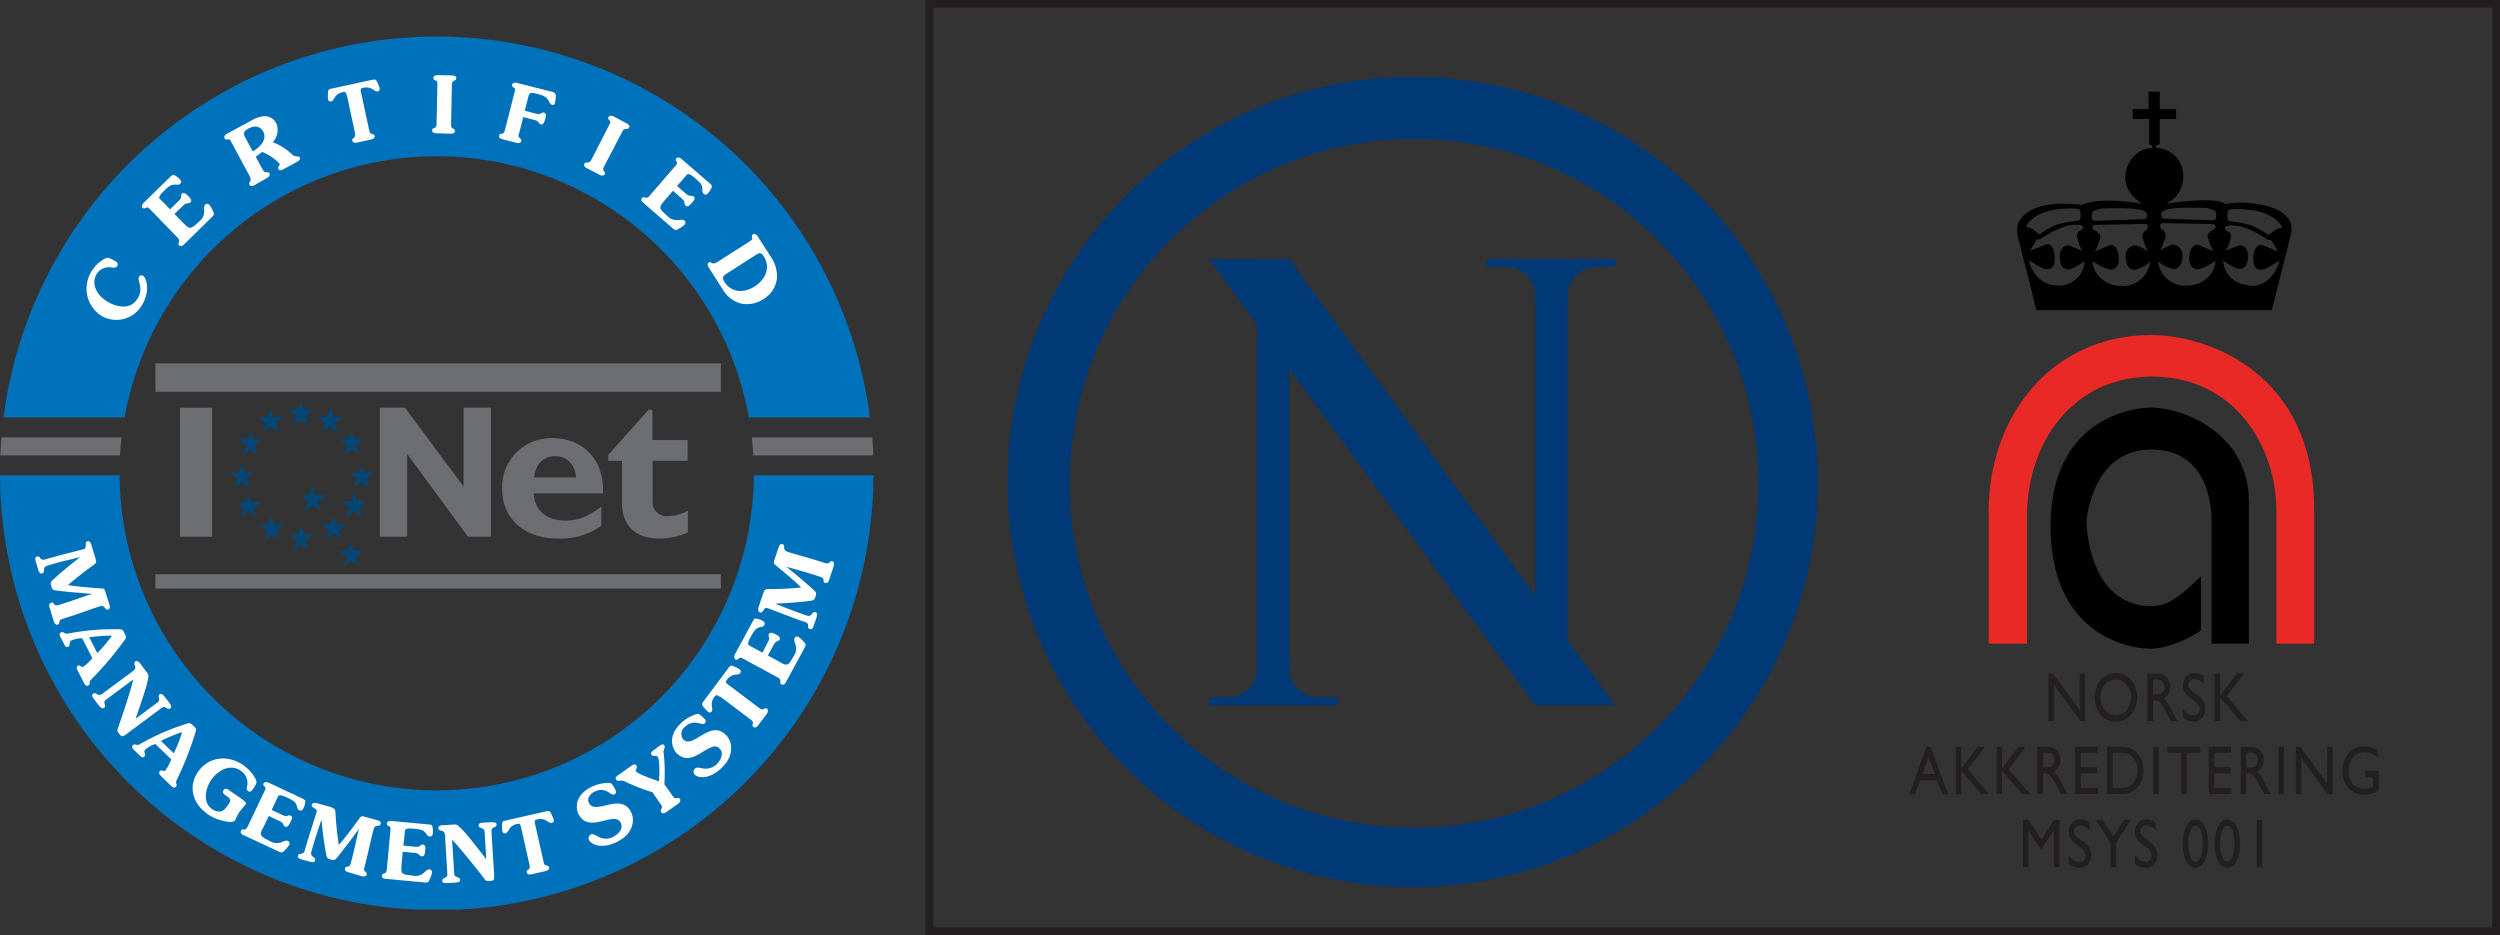
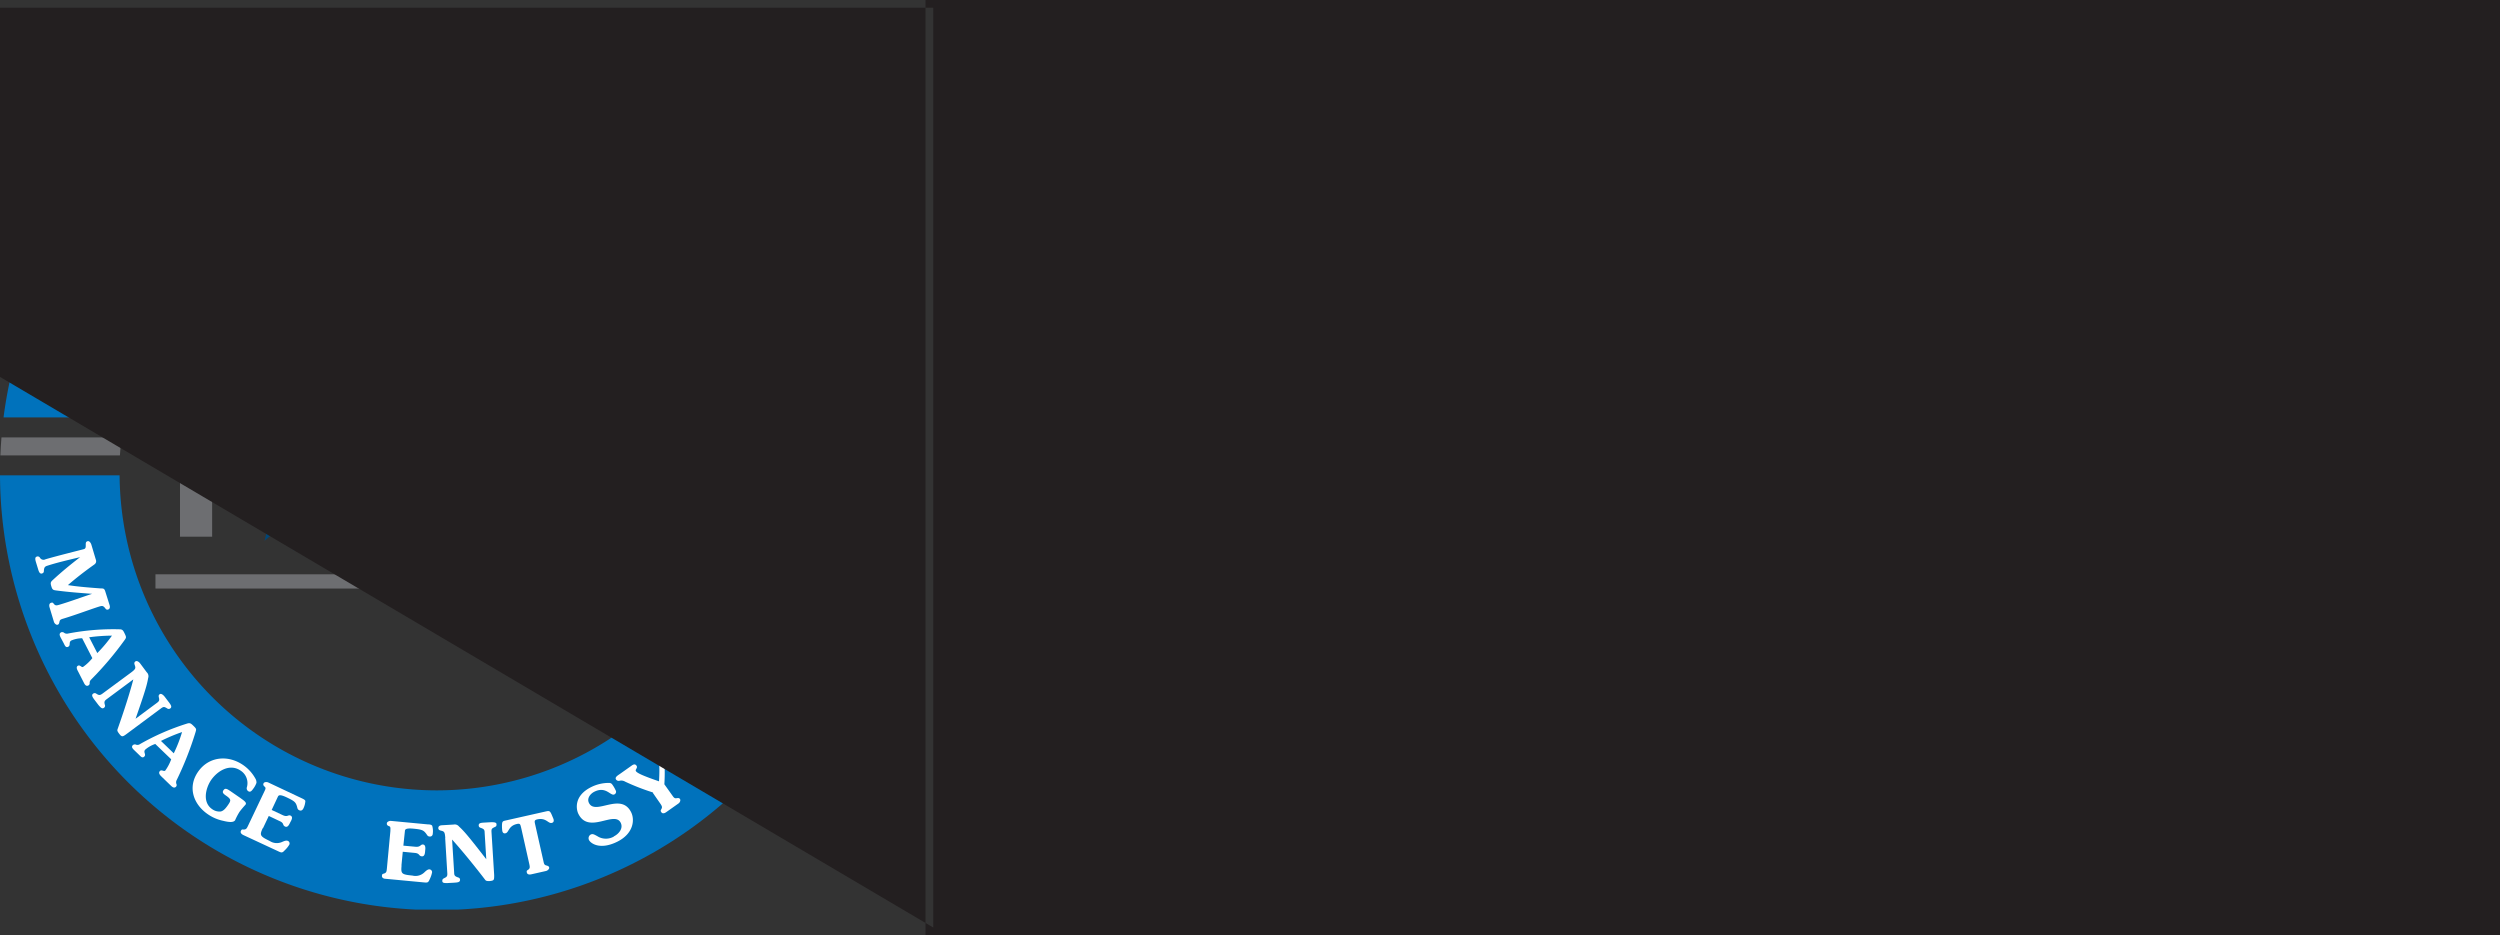
<svg xmlns="http://www.w3.org/2000/svg" viewBox="0 0 458.64 171.58">
  <rect x="0" y="0" width="458.64" height="171.58" fill="#333333" stroke="none" />
  <defs>
    <style>.cls-1{fill:#0072bc;}.cls-2,.cls-4{fill:#6d6e71;}.cls-3{fill:#004677;}.cls-3,.cls-4{fill-rule:evenodd;}.cls-5{fill:#fff;}.cls-6{fill:#e92925;}.cls-7{fill:#010101;}.cls-8{fill:#003976;}.cls-9{fill:#231f20;}</style>
  </defs>
  <g id="Layer_2" data-name="Layer 2">
    <g id="Layer_1-2" data-name="Layer 1">
      <path class="cls-1" d="M80.12,28.66a58.27,58.27,0,0,1,57.26,47.91h22.21a80.13,80.13,0,0,0-158.94,0H22.86A58.27,58.27,0,0,1,80.12,28.66Z" />
      <path class="cls-2" d="M22.32,80.24H.27c-.09,1.09-.16,2.19-.2,3.3H22c.07-1.11.17-2.21.29-3.3Z" />
      <path class="cls-1" d="M80.12,145A58.25,58.25,0,0,1,21.94,87.2H0a80.12,80.12,0,0,0,76.28,79.67H84A80.12,80.12,0,0,0,160.24,87.2H138.3A58.25,58.25,0,0,1,80.12,145Z" />
      <path class="cls-2" d="M137.92,80.24c.12,1.09.22,2.19.29,3.3h22c0-1.11-.11-2.21-.2-3.3Z" />
      <polygon class="cls-3" points="44.53 83.53 45.2 81.71 43.64 80.58 45.42 80.58 45.87 79.21 46.53 80.58 48.09 80.58 46.76 81.71 47.2 83.53 45.87 82.39 44.53 83.53 44.53 83.53" />
      <polygon class="cls-3" points="42.97 89.43 43.64 87.84 42.08 86.71 43.86 86.71 44.31 85.12 44.98 86.71 46.53 86.71 45.2 87.84 45.87 89.43 44.31 88.53 42.97 89.43 42.97 89.43" />
      <polygon class="cls-3" points="44.31 94.89 44.75 93.29 43.42 92.16 45.2 92.16 45.64 90.57 46.09 92.16 47.87 92.16 46.53 93.29 46.98 94.89 45.64 93.75 44.31 94.89 44.31 94.89" />
      <polygon class="cls-3" points="48.54 99.2 48.98 97.38 47.65 96.25 49.2 96.25 49.87 94.66 50.31 96.25 52.09 96.25 50.76 97.38 51.21 98.97 49.87 98.06 48.54 99.2 48.54 99.2" />
      <polygon class="cls-3" points="53.88 101.02 54.55 99.2 53.21 98.06 54.77 98.06 55.22 96.47 55.88 98.06 57.44 98.06 56.1 99.2 56.55 101.02 55.22 99.88 53.88 101.02 53.88 101.02" />
      <polygon class="cls-3" points="59.88 98.97 60.33 97.38 58.99 96.25 60.55 96.25 61.22 94.66 61.67 96.25 63.45 96.25 62.11 97.38 62.55 98.97 61.22 97.83 59.88 98.97 59.88 98.97" />
-       <polygon class="cls-3" points="63.67 94.89 64.11 93.07 62.78 91.93 64.56 91.93 65 90.34 65.45 91.93 67.23 91.93 65.89 93.07 66.34 94.89 65 93.75 63.67 94.89 63.67 94.89" />
      <polygon class="cls-3" points="65 89.43 65.45 87.84 64.11 86.71 65.89 86.71 66.34 85.12 66.78 86.71 68.56 86.71 67.23 87.84 67.67 89.43 66.34 88.53 65 89.43 65 89.43" />
      <polygon class="cls-3" points="63.22 83.3 63.67 81.71 62.33 80.58 63.89 80.58 64.56 78.99 65 80.58 66.78 80.58 65.22 81.71 65.89 83.3 64.56 82.39 63.22 83.3 63.22 83.3" />
      <polygon class="cls-3" points="59.22 79.21 59.66 77.62 58.33 76.48 60.11 76.48 60.55 74.9 61.22 76.48 62.78 76.48 61.44 77.62 61.89 79.21 60.55 78.31 59.22 79.21 59.22 79.21" />
      <polygon class="cls-3" points="53.88 78.08 54.32 76.26 52.98 75.13 54.55 75.13 55.22 73.76 55.65 75.13 57.44 75.13 56.1 76.26 56.55 77.85 55.22 76.94 53.88 78.08 53.88 78.08" />
      <polygon class="cls-3" points="48.31 79.21 48.76 77.62 47.42 76.48 49.2 76.48 49.65 74.9 50.09 76.48 51.88 76.48 50.54 77.62 50.98 79.21 49.65 78.31 48.31 79.21 48.31 79.21" />
      <polygon class="cls-3" points="55.88 93.75 56.55 91.93 55.22 90.8 56.77 90.8 57.44 89.21 57.88 90.8 59.66 90.8 58.33 91.93 58.77 93.75 57.44 92.61 55.88 93.75 55.88 93.75" />
      <polygon class="cls-3" points="63 103.97 63.67 102.15 62.11 101.02 63.89 101.02 64.34 99.43 65 101.02 66.56 101.02 65.22 102.15 65.89 103.74 64.34 102.83 63 103.97 63 103.97" />
      <polygon class="cls-2" points="38.92 98.46 33.02 98.46 33.02 74.79 38.92 74.79 38.92 98.46 38.92 98.46" />
      <polygon class="cls-2" points="90.07 98.46 85.85 98.46 74.71 83.29 74.71 98.46 69.68 98.46 69.68 74.79 74.29 74.79 85.05 89.26 85.05 74.79 90.07 74.79 90.07 98.46 90.07 98.46" />
-       <path class="cls-2" d="M105.7,87.58c-.23-2.42-1.69-3.89-3.84-3.89S98.24,85.12,98,87.58Zm4.62,8.88a12.86,12.86,0,0,1-7.92,2.34c-6.23,0-10.27-3.61-10.27-9.15a8.94,8.94,0,0,1,9.34-9.26c5.16,0,9.42,3.65,9.15,10.11H97.9c.19,3.15,2.34,5,5.84,5,2.23,0,4-.66,6.58-2.54v3.5Z" />
      <path class="cls-2" d="M126.19,84.54h-6.46v7.3a2.58,2.58,0,0,0,2.73,2.85,7.76,7.76,0,0,0,3.73-1v4A12.74,12.74,0,0,1,121,98.8c-3.7,0-6.89-1.69-6.89-6.65V84.54h-2.53V83.46l7.42-8.3h.69v5.57h6.46v3.81Z" />
      <polygon class="cls-4" points="132.24 71.88 28.52 71.88 28.52 66.66 132.24 66.66 132.24 71.88 132.24 71.88" />
      <polygon class="cls-4" points="132.24 107.97 28.52 107.97 28.52 105.36 132.24 105.36 132.24 107.97 132.24 107.97" />
      <path class="cls-5" d="M19.84,47.28A9.55,9.55,0,0,1,21.3,48a.56.56,0,0,1,.19.81c-.19.34-.6.33-1,.26a2.67,2.67,0,0,0-2.8,1.27c-1,1.81.07,3.89,2.16,5.08,1.07.61,4,1.84,5.49-.82,1-1.77-.21-3.17.16-3.83a.52.52,0,0,1,.7-.19c.78.45,1.28,2.85,0,5.11A5.44,5.44,0,0,1,18.7,58a5.92,5.92,0,0,1-2-8.06,6.28,6.28,0,0,1,2.51-2.47,1,1,0,0,1,.65-.18Z" />
      <path class="cls-5" d="M33.79,41.05c1,1.07,1.24,1,2.67-.35a2.35,2.35,0,0,0,1-2c0-.35-.08-.9.19-1.17a.51.51,0,0,1,.71,0,4.49,4.49,0,0,1,.7,1.17c.29.58.25.7-.22,1.16l-5.1,5c-.23.22-.58.43-.86.14s-.13-.36-.05-.57c.16-.38,0-.57-.34-.93l-4.86-5c-.4-.4-.54-.55-.84-.38s-.48.14-.66,0-.07-.63.16-.85l4.87-4.75c.31-.31.51-.46.7-.44a3.34,3.34,0,0,1,1.14.82c.23.24.33.55.06.81s-.49.18-.78.16c-.83,0-1.11.08-2.2,1.15s-.91,1.32-.71,1.52L31.2,38.4l1.58-1.53c.74-.73.25-1,.6-1.35s.81.11,1.07.37.9.82.49,1.23-.63-.1-1.34.59L32,39.25l1.76,1.8Z" />
      <path class="cls-5" d="M46.37,27.77c1.19-.67,2.73-2.11,1.92-3.61-.6-1.12-1.7-1.12-2.71-.58s-.93,1-.55,1.72l1.34,2.47ZM48.14,31c.22.4.33.6.67.6s.53,0,.65.22-.11.63-.39.78L46.63,34c-.28.15-.67.25-.86-.1s0-.38.11-.57.17-.54-.07-1L42.5,26.17c-.26-.51-.36-.68-.7-.6s-.49,0-.62-.23.11-.62.4-.78l4.55-2.45a5.5,5.5,0,0,1,2.31-.8,2.38,2.38,0,0,1,2.21,1.24,3.29,3.29,0,0,1-.6,3.54,10.87,10.87,0,0,1,3.46,2.17,1.46,1.46,0,0,0,1,.45c.22,0,.39,0,.52.22s-.23.6-.47.73L52.09,31c-.31.17-.77.43-1,0s.36-.65.17-1a8.93,8.93,0,0,0-3.19-2.13,13.76,13.76,0,0,1-1.16.89L48.14,31Z" />
      <path class="cls-5" d="M63.61,17.55c-.13-.58-.18-.76-.74-.64-1.62.35-1.46,1.55-2.12,1.69-.34.07-.52-.11-.59-.44a7.81,7.81,0,0,1,0-.84c0-.92.11-.95.75-1.08l7.29-1.58c.64-.13.78-.16,1.13.68a6,6,0,0,1,.3.79c.07.33,0,.57-.35.64-.66.14-1-1-2.64-.67-.55.12-.52.31-.4.89l1.47,6.8c.09.44.14.67.47.76s.51.14.57.4-.28.56-.6.63l-2.7.59c-.32.06-.72,0-.81-.34s.09-.37.27-.52.31-.47.2-1l-1.46-6.8Z" />
      <path class="cls-5" d="M80.24,15.63c0-.56,0-.77-.31-.86s-.43-.24-.43-.51.41-.48.73-.48l2.77.06c.31,0,.71.12.7.51a.42.42,0,0,1-.3.41c-.46.22-.49.42-.5.93l-.15,7c0,.45,0,.69.28.85s.46.26.46.52-.41.49-.73.48L80,24.44c-.32,0-.72-.11-.71-.51s.17-.34.38-.44c.38-.15.41-.38.42-.89l.15-7Z" />
      <path class="cls-5" d="M95.23,24.41c-.12.45-.16.63.06.84s.42.41.35.66-.5.39-.81.31l-2.69-.69c-.3-.08-.66-.27-.56-.66s.24-.29.46-.34c.41-.06.49-.28.62-.78L94.38,17c.14-.55.19-.75-.11-.92s-.37-.33-.3-.59.5-.38.81-.3l6.13,1.56a2,2,0,0,1,.9.35c.28.32.11,1.05.06,1.45s-.12.81-.57.69c-.29-.07-.41-.31-.53-.54-.52-1-1.12-1.2-2.18-1.47-1.35-.35-1.47-.24-1.71.7l-.61,2.39,2.06.53c1,.25,1-.31,1.46-.19s.38.59.25,1.1-.32,1.18-.8,1.06S99,22.24,98,22L96,21.47l-.75,2.94Z" />
      <path class="cls-5" d="M111.72,23c.25-.5.35-.68.09-.92s-.28-.4-.16-.64.58-.25.87-.11L115,22.65c.29.15.59.42.41.77a.42.42,0,0,1-.45.23c-.51,0-.63.16-.86.62l-3.22,6.17c-.21.4-.32.61-.12.89s.3.44.18.67-.58.26-.86.11l-2.46-1.28c-.28-.15-.59-.42-.4-.77s.3-.23.53-.23c.41,0,.54-.16.78-.61L111.72,23Z" />
      <path class="cls-5" d="M121.81,36.94c-1,1.13-.92,1.32.57,2.63a2.34,2.34,0,0,0,2,.8c.35,0,.89-.16,1.18.09a.52.52,0,0,1,.08.71,4.57,4.57,0,0,1-1.11.79c-.54.34-.67.31-1.17-.12L118,37.18c-.25-.21-.48-.54-.22-.84s.35-.16.57-.1c.39.12.57,0,.9-.42l4.55-5.27c.37-.43.51-.58.31-.87s-.18-.46,0-.66.61-.12.86.09l5.15,4.45c.33.29.5.47.49.66a3.36,3.36,0,0,1-.72,1.21.54.54,0,0,1-.81.13.89.89,0,0,1-.22-.77c0-.82-.17-1.09-1.33-2.09s-1.39-.8-1.58-.58l-1.74,2,1.66,1.44c.78.67,1,.16,1.39.48s0,.82-.27,1.1-.75,1-1.19.59.05-.63-.7-1.28L123.46,35l-1.65,1.91Z" />
      <path class="cls-5" d="M133.53,50.06c-.86.55-1.18.78-.59,1.71,1.32,2,3.61,2,5.51.78s3-3.38,1.68-5.49c-.56-.87-.84-.69-1.61-.2l-5,3.2Zm7.72-3.17A6.25,6.25,0,0,1,142.54,51a5,5,0,0,1-2.43,3.83,5.53,5.53,0,0,1-4.1.88,5.59,5.59,0,0,1-3.46-2.67l-2.55-4c-.17-.27-.29-.65,0-.86s.38-.06.57.06.55.13,1-.15l5.87-3.75c.47-.31.65-.42.54-.75s0-.49.18-.64.63.07.8.34l2.27,3.54Z" />
      <path class="cls-5" d="M17.58,102.64c.21.67-.2.87-.57,1.13-1.71,1.23-3.13,2.34-4.55,3.57,1.88.3,3.91.45,6,.61.53,0,.7,0,.89.67L20.1,111c.1.3.11.71-.27.82a.39.39,0,0,1-.47-.16c-.42-.57-.62-.54-1.11-.4-1.46.45-4.19,1.49-6.6,2.22-.44.13-.66.2-.73.54s-.1.51-.35.59-.59-.23-.68-.54l-.8-2.65c-.09-.31-.1-.71.27-.83s.38.06.54.22c.26.32.49.28,1,.13,2.14-.64,4-1.35,6-2-2.19-.16-4.21-.31-6.39-.59-.73-.09-.89-.11-1.08-.74s-.2-.8.27-1.22c1.57-1.45,3.16-2.76,5-4.18-2.13.51-4.25,1-6,1.57-.49.15-.61.34-.65.94,0,.27-.09.41-.35.49-.42.12-.59-.37-.74-.89l-.37-1.21c-.11-.38-.25-.89.17-1a.46.46,0,0,1,.57.21.75.75,0,0,0,1,.29c1.89-.57,6.7-1.76,7.06-1.87s.34-.41.34-.77,0-.57.32-.68.61.29.72.66l.81,2.72Z" />
      <path class="cls-5" d="M17.85,119.81a25.66,25.66,0,0,0,2.69-3.2,33.27,33.27,0,0,0-4.18.3l1.49,2.9Zm-2.74-2.72a5.32,5.32,0,0,0-2,.4c-.57.29-.1.9-.58,1.15s-.63-.22-.84-.63L11.15,117c-.2-.39-.36-.75.06-1a.57.57,0,0,1,.53.07.83.83,0,0,0,.62.18,43.91,43.91,0,0,1,9.53-.8c.58,0,.69.17,1,.82s.29.7-.05,1.18a59.87,59.87,0,0,1-6.17,7.27.81.81,0,0,0-.22.6.44.44,0,0,1-.25.44c-.37.19-.62-.12-.78-.44l-1.12-2.19c-.16-.29-.4-.79,0-1s.64.37.94.22a8.32,8.32,0,0,0,1.7-1.61l-1.86-3.63Z" />
      <path class="cls-5" d="M24,123.41c.87-.64.91-.82.75-1.31-.1-.28-.2-.54.08-.75s.66.07.89.37l1.19,1.6a1,1,0,0,1,.27,1.07c-.2,1.2-.54,2.4-2.31,7.47l3.94-2.93c.43-.32.46-.5.33-1-.06-.26-.05-.42.17-.58s.61.07.95.53l.76,1c.3.4.58.81.23,1.07a.46.46,0,0,1-.6,0c-.52-.3-.62-.34-1.1,0l-6.35,4.72c-.72.53-.86.58-1.38-.12-.2-.27-.36-.5-.26-.75.42-1.17,2-5.68,2.9-9.16l-4.9,3.64c-.43.32-.46.52-.33,1a.45.45,0,0,1-.17.58c-.35.26-.65-.12-1-.52l-.76-1c-.29-.4-.58-.81-.23-1.07a.47.47,0,0,1,.61,0c.46.29.64.32,1.09,0L24,123.41Z" />
      <path class="cls-5" d="M31.88,138.2a25.21,25.21,0,0,0,1.52-3.9,31.31,31.31,0,0,0-3.87,1.63l2.35,2.27Zm-3.47-1.69a5.43,5.43,0,0,0-1.75,1c-.45.46.2.88-.17,1.27s-.67,0-1-.32l-.86-.83c-.31-.31-.59-.59-.25-.94a.59.59,0,0,1,.52-.1.79.79,0,0,0,.64,0,43.69,43.69,0,0,1,8.76-3.84c.55-.17.71-.06,1.23.45s.51.56.34,1.13a60.17,60.17,0,0,1-3.5,8.87.87.87,0,0,0,0,.64.44.44,0,0,1-.09.5c-.29.3-.63.08-.88-.16l-1.77-1.71c-.24-.23-.63-.63-.31-1s.73.14,1-.1a8.73,8.73,0,0,0,1.09-2.07l-2.94-2.83Z" />
      <path class="cls-5" d="M44.15,146.44c1.05.72,1.06.92.88,1.2a15.21,15.21,0,0,0-1.09,1.3,11.56,11.56,0,0,0-.81,1.54c-.27.39-.94.42-2.21.1a7.7,7.7,0,0,1-2.79-1.2c-2.69-1.85-3.74-5-1.79-7.8s5.47-3.14,8.25-1.24a7.29,7.29,0,0,1,2.26,2.49,1.37,1.37,0,0,1,.2.79,4,4,0,0,1-.63,1.13c-.4.59-.66.55-.91.38a.64.64,0,0,1-.21-.73,2.72,2.72,0,0,0-1.12-3c-2-1.4-4.29,0-5.49,1.76-1,1.54-1.56,4.06.23,5.28a2.25,2.25,0,0,0,1.58.43c.57-.12,1-.72,1.33-1.19.53-.78.62-1-.21-1.61-.6-.41-.93-.65-.62-1.1s.66-.24,1.22.13l1.93,1.33Z" />
      <path class="cls-5" d="M48.22,151.89c-.64,1.36-.52,1.53,1.26,2.39a2.35,2.35,0,0,0,2.18.22c.33-.14.82-.39,1.16-.23a.51.51,0,0,1,.27.66,4.65,4.65,0,0,1-.86,1.07c-.43.47-.56.47-1.15.19l-6.45-3c-.28-.14-.6-.4-.43-.76s.3-.24.52-.25c.42,0,.54-.18.76-.64l3-6.3c.25-.51.33-.7.07-.92s-.3-.4-.19-.63.57-.28.86-.14l6.15,2.9c.4.19.61.32.65.5a3.58,3.58,0,0,1-.36,1.36c-.15.3-.4.5-.75.34s-.34-.4-.42-.68c-.23-.79-.46-1-1.84-1.66s-1.55-.4-1.68-.13l-1.13,2.41,2,.94c.94.44,1-.12,1.47.1s.19.79,0,1.12-.45,1.14-1,.89-.12-.62-1-1l-2-.95-1.08,2.28Z" />
-       <path class="cls-5" d="M60.89,148.18c.68.18.63.63.66,1.08.13,2.11.32,3.9.61,5.76,1.25-1.44,2.46-3.08,3.72-4.8.31-.43.41-.57,1-.39l2.4.65c.31.09.66.29.56.67a.41.41,0,0,1-.39.32c-.71.05-.79.23-.92.73-.41,1.47-1,4.34-1.63,6.77-.12.44-.18.66.07.9s.38.36.31.61-.51.37-.82.29L63.84,160c-.31-.09-.67-.29-.56-.67s.25-.29.47-.34c.41-.05.49-.27.63-.76.59-2.15,1-4.15,1.46-6.16-1.3,1.78-2.5,3.41-3.89,5.12-.47.56-.57.69-1.2.51s-.79-.26-.89-.88c-.4-2.1-.67-4.14-.89-6.46-.69,2.08-1.37,4.16-1.85,5.91-.13.49,0,.7.46,1.05a.46.46,0,0,1,.22.56c-.11.42-.63.29-1.14.15l-1.23-.33c-.38-.11-.88-.26-.76-.68s.21-.34.48-.37c.55-.09.64-.21.78-.71.52-1.89,2.07-6.6,2.16-7s-.16-.5-.47-.69-.49-.3-.4-.64.57-.35.93-.26l2.74.76Z" />
      <path class="cls-5" d="M73.67,158.82c-.14,1.49,0,1.61,2,1.81a2.33,2.33,0,0,0,2.12-.53c.26-.24.64-.64,1-.61a.52.52,0,0,1,.48.53,4.92,4.92,0,0,1-.44,1.29c-.25.59-.37.64-1,.58l-7.1-.67c-.32,0-.7-.17-.66-.56s.19-.33.4-.41c.4-.13.45-.36.5-.86l.65-6.94c0-.56.07-.77-.26-.89s-.41-.27-.39-.53.44-.46.76-.43l6.78.64c.43,0,.67.09.78.25a3.44,3.44,0,0,1,.11,1.4c0,.34-.2.61-.58.58s-.45-.27-.62-.5c-.5-.66-.78-.79-2.3-.94s-1.6.16-1.62.45L74,155.14l2.19.2c1,.1.92-.45,1.41-.41s.45.69.41,1,0,1.23-.62,1.17-.33-.54-1.31-.63l-2.19-.21-.24,2.51Z" />
      <path class="cls-5" d="M81.69,153.75c-.07-1.07-.19-1.21-.7-1.34-.28-.07-.56-.13-.58-.47,0-.49.42-.53.8-.55l2-.12a1,1,0,0,1,1,.36c.9.82,1.72,1.76,5,6l-.3-4.9c0-.54-.18-.66-.7-.85-.25-.08-.37-.18-.39-.46,0-.43.39-.47,1-.51l1.27-.07c.49,0,1,0,1,.38s-.09.39-.33.51c-.54.26-.62.33-.59.92l.49,7.9c0,.9,0,1-.86,1.09-.33,0-.6,0-.76-.19-.75-1-3.68-4.75-6.1-7.43l.38,6.09c0,.54.19.67.69.85.26.08.38.18.39.46,0,.43-.45.47-1,.51l-1.26.07c-.5,0-1,.05-1-.39,0-.27.1-.38.34-.5.49-.23.62-.36.58-.93l-.39-6.44Z" />
      <path class="cls-5" d="M95.59,151.8c-.13-.58-.19-.76-.74-.64-1.62.36-1.46,1.57-2.11,1.71-.34.08-.52-.1-.59-.43a6,6,0,0,1-.06-.84c0-.92.1-.95.74-1.09l7.28-1.64c.64-.14.78-.17,1.14.68.19.47.27.62.31.78.07.32,0,.57-.35.64-.66.15-1-1-2.64-.65-.55.13-.53.32-.4.9L99.7,158c.09.44.15.67.48.76s.51.14.57.39-.28.57-.59.64l-2.7.61c-.32.07-.72.06-.81-.33s.08-.37.26-.52c.33-.24.31-.47.2-1l-1.52-6.78Z" />
      <path class="cls-5" d="M112.61,153.44c.9-.44,1.78-1.46,1.26-2.5-1.14-2.3-5.88,2.19-7.77-1.65-.32-.63-1-3.24,2.39-4.91a7.22,7.22,0,0,1,3.23-.75.73.73,0,0,1,.53.2,5.65,5.65,0,0,1,.68,1.13.53.53,0,0,1-.22.78c-.71.35-1.52-1.56-3.66-.5-.75.37-1.43,1.23-1,2.07,1.17,2.36,5.86-2.08,7.74,1.71.69,1.4.43,3.92-2.55,5.4-3.21,1.59-4.9.27-5.18-.3a.77.77,0,0,1,.28-1c.36-.18.5-.15,1.5.43a2.94,2.94,0,0,0,2.78-.08Z" />
      <path class="cls-5" d="M119.85,145.4a40.43,40.43,0,0,1-5.16-2,1.36,1.36,0,0,0-1-.17.61.61,0,0,1-.66-.2c-.26-.38.13-.67.63-1l2.19-1.55c.3-.22.65-.41.93,0s-.32.69-.11,1,1,.75,4.23,1.86c.17-2.83,0-4.2-.27-4.53s-.8.08-1.08-.31.07-.66.35-.85l1-.74c.43-.3.77-.52,1-.14a.62.62,0,0,1,0,.52,1.13,1.13,0,0,0-.14.9,33,33,0,0,1,.12,5.69l1.46,2.05c.26.37.4.56.74.51s.52-.07.67.15,0,.63-.29.82l-2.26,1.6c-.26.18-.64.33-.87,0s-.07-.38,0-.58c.21-.35.11-.56-.19-1l-1.39-2Z" />
      <path class="cls-5" d="M131.58,140.09c.72-.71,1.24-2,.42-2.78-1.79-1.83-4.9,3.9-7.9.83-.49-.5-1.92-2.78.77-5.41a7.2,7.2,0,0,1,2.83-1.7.78.78,0,0,1,.58,0,5.83,5.83,0,0,1,1,.87.52.52,0,0,1,0,.8c-.56.55-1.92-1-3.64.66a1.64,1.64,0,0,0-.31,2.28c1.83,1.88,4.93-3.79,7.88-.77,1.1,1.13,1.63,3.61-.75,5.93-2.57,2.5-4.59,1.77-5,1.32a.76.76,0,0,1,0-1.07c.28-.28.42-.3,1.55-.06a3,3,0,0,0,2.62-.92Z" />
      <path class="cls-5" d="M132.06,127.85c-.47-.36-.63-.46-1,0-1,1.32-.09,2.13-.5,2.67-.21.27-.46.25-.73,0a6.35,6.35,0,0,1-.58-.61c-.63-.67-.54-.79-.14-1.31l4.49-6c.4-.53.48-.64,1.3-.23a5.48,5.48,0,0,1,.74.4c.27.2.37.44.15.72-.4.53-1.42-.12-2.42,1.21-.35.45-.21.58.27.94l5.55,4.18c.36.28.54.42.85.27s.49-.22.69-.07.16.62,0,.87l-1.67,2.21c-.19.26-.51.51-.83.27s-.18-.34-.13-.56c.1-.4-.07-.56-.48-.87l-5.55-4.19Z" />
      <path class="cls-5" d="M143.14,121.51c1.32.72,1.49.61,2.45-1.12a2.37,2.37,0,0,0,.34-2.17c-.12-.33-.34-.83-.16-1.16a.51.51,0,0,1,.67-.24,4.43,4.43,0,0,1,1,.92c.45.46.45.59.13,1.16l-3.39,6.26c-.15.29-.43.58-.78.4s-.23-.31-.22-.54c0-.41-.15-.55-.6-.79l-6.12-3.32c-.5-.27-.68-.37-.92-.11s-.41.27-.64.15-.25-.59-.1-.87l3.25-6c.2-.38.35-.59.53-.62a3.36,3.36,0,0,1,1.34.44c.29.16.48.43.3.76s-.42.32-.71.38c-.8.2-1,.4-1.76,1.75s-.48,1.53-.22,1.67l2.35,1.27,1-1.94c.5-.9-.05-1,.18-1.46s.81-.14,1.13,0,1.11.52.83,1-.63.09-1.1,1l-1.05,1.93,2.22,1.2Z" />
      <path class="cls-5" d="M140.08,108.66c.22-.66.68-.59,1.12-.59,2.11,0,3.91-.11,5.78-.29-1.36-1.34-2.93-2.63-4.58-4-.41-.34-.54-.44-.33-1.07l.79-2.36c.1-.3.32-.64.69-.52a.41.41,0,0,1,.3.41c0,.71.19.8.67,1,1.45.49,4.29,1.21,6.68,2,.43.14.65.21.9,0s.38-.36.63-.28.34.53.24.84l-.88,2.62c-.1.31-.32.65-.7.52s-.27-.26-.31-.49c0-.41-.24-.51-.72-.67-2.12-.71-4.09-1.23-6.07-1.8,1.7,1.4,3.26,2.69,4.89,4.17.54.5.66.61.45,1.23s-.31.77-.93.84c-2.12.27-4.17.43-6.51.52,2,.81,4.08,1.6,5.8,2.18.49.16.7.08,1.07-.4a.47.47,0,0,1,.58-.19c.41.14.26.64.09,1.15l-.41,1.2c-.12.38-.3.87-.71.73s-.33-.23-.35-.5c0-.56-.17-.66-.66-.82-1.86-.62-6.48-2.43-6.84-2.55s-.51.14-.71.44-.33.47-.66.36-.33-.59-.21-1l.9-2.69Z" />
      <path class="cls-6" d="M364.83,118.08V93.81c0-17.26,11.36-32.34,29.82-32.34,10.77,0,29.89,7.29,29.89,31.85v24.76h-6.92V93.76c0-11.63-7.42-24.69-23-24.69-14.36.2-22.76,12-22.76,25.79v23.22h-7.06" />
      <path class="cls-7" d="M403.78,105.73v9.94c-.93.66-5.32,3.33-9.31,3.33-4.54,0-18.28-3-18.28-22.48,0-18.61,13.6-21.75,18.46-21.75,5.81,0,17.93,4.67,17.93,17.3v26h-6.85V95.39c0-2-.42-12.93-11.08-12.93S382.77,95,382.77,95.73s.47,15.45,11.88,15.45c2.68,0,4.54-1,9.13-5.45" />
      <path class="cls-7" d="M408.43,37.53c-1.47-1.6-10.08-.3-11-.17a5.44,5.44,0,0,0,3.1-4.87,5.1,5.1,0,0,0-5-5.35v-.45l.69-.25V21.82h3V20h-3V16.83h-2.05V20h-2.91v1.82h3v4.62l.55.25a1.3,1.3,0,0,1,0,.45c-2.52,0-4.91,2.52-4.91,5.35s2.31,4.35,3,4.87c-8.17-1.26-10.22,0-11,.21-8.84-1-10.81,2-11.44,3-.9,1.54-.13,3.21.18,4.57s2.56,10.08,2.94,11.75h43.2l3.54-14c1.21-6-10.31-6.09-11.84-5.44m-36.66,3.86c.19-.34,1.36-2.3,5.46-2.9,0,0,1.5-.17,2.43-.17s1.93,0,1.93.53.34,1.67-.55,1.73a17.86,17.86,0,0,0-3.85.75,15.49,15.49,0,0,0-2.7,1.49c-.2.24-.43.37-.8,0a4.31,4.31,0,0,0-1.49-1c-.31,0-.63-.13-.43-.46m5.76,11.06c-3.84.17-5.3-3.76-5.36-4.59.56.3,2.54,1.7,3.36,1.63,1-.1,1.36-.58,1.37-2s-.5-3-1.8-2.47-2.71,1.12-2.71,1.12c.45-.85,1.24-2.14,1.24-2.14a1,1,0,0,0,.83-.17,17.21,17.21,0,0,1,4.84-2.33c.39-.1,2.73-.4,2.79.23a.6.6,0,0,1-.36.63c-.31.16-.74.33-.74.89A6.83,6.83,0,0,0,382,46c-.41-.06-2.17-1-2.59-1s-1.54.34-1.54,2.11.79,2.32,1.63,2.32,2.94-1.53,2.94-1.53,0,4.17-4.94,4.57m6.53-13.7a3.76,3.76,0,0,1,1.9-.52,48.41,48.41,0,0,1,5.6.06c.77.1,2.34.3,2.34,1s-.17.87-.54.89-8.43.3-8.8.3-.73,0-.78-.73.15-.86.28-1m5.36,13.7c-4.09,0-5.46-3-5.49-4.53.39.2,2.58,1.68,3.59,1.47s1.31-1.21,1.21-2.3-.64-2.6-2-2-2.37,1-2.37,1a8.32,8.32,0,0,0,1-2.73c0-.54-1.1-1.2-1.34-1.31a.56.56,0,0,1-.09-.49c.08-.24.27-.31.83-.33.8,0,8.57-.17,8.76-.17a.47.47,0,0,1,.54.43c0,.37,0,.47-.37.74a1.47,1.47,0,0,0-.63,1.26,15.1,15.1,0,0,0,1,2.5c-.37-.1-1.66-1-2.34-1a1.92,1.92,0,0,0-1.73,2c0,1.51.63,2.5,1.63,2.48A5.82,5.82,0,0,0,394.45,48a5,5,0,0,1-5,4.47M406,46.05s-1-.37-2.37-1-1.94,1.05-2,2,.13,2.06,1.21,2.3,3.19-1.27,3.58-1.47c0,1.57-1.39,4.53-5.5,4.53a5,5,0,0,1-5-4.47,5.84,5.84,0,0,0,2.82,1.41c1,0,1.67-1,1.65-2.48a1.92,1.92,0,0,0-1.75-2c-.65,0-1.95.9-2.33,1a13.51,13.51,0,0,0,1-2.5,1.47,1.47,0,0,0-.63-1.26c-.35-.27-.41-.37-.38-.74a.48.48,0,0,1,.54-.43c.2,0,8,.13,8.76.17.58,0,.74.09.83.33a.56.56,0,0,1-.09.49c-.24.11-1.3.77-1.34,1.31a9.63,9.63,0,0,0,1,2.73m.58-6.3c0,.71-.4.73-.77.73s-8.43-.26-8.79-.3-.54-.2-.54-.89,1.56-.9,2.34-1a48.37,48.37,0,0,1,5.6-.06,3.76,3.76,0,0,1,1.9.52c.14.14.3.3.26,1m6.2,12.7c-4.88-.4-4.92-4.57-4.92-4.57s2.1,1.53,2.93,1.53,1.63-.56,1.63-2.32S411.33,45,410.89,45a26.32,26.32,0,0,0-2.6,1,6.66,6.66,0,0,0,1-2.74c0-.56-.44-.73-.73-.89a.6.6,0,0,1-.36-.63c.06-.63,2.39-.33,2.79-.23a16.89,16.89,0,0,1,4.82,2.33,1.06,1.06,0,0,0,.84.17s.8,1.29,1.24,2.14c0,0-1.4-.61-2.69-1.12s-1.81,1.14-1.81,2.47.38,1.91,1.37,2c.82.07,2.79-1.33,3.36-1.63-.07.83-1.53,4.76-5.37,4.59m5.34-10.6a4.43,4.43,0,0,0-1.5,1c-.36.33-.6.2-.8,0a14.77,14.77,0,0,0-2.7-1.49,18.13,18.13,0,0,0-3.84-.75c-.89-.06-.55-1.16-.55-1.73s1-.53,1.92-.53,2.43.17,2.43.17c4.11.6,5.27,2.56,5.48,2.9s-.14.46-.44.46" />
      <path class="cls-8" d="M259.17,14.1a74.32,74.32,0,1,0,74.32,74.32A74.33,74.33,0,0,0,259.17,14.1Zm.26,137.76A63.18,63.18,0,1,1,322.6,88.68,63.18,63.18,0,0,1,259.43,151.86Z" />
      <rect class="cls-8" x="230.6" y="47.58" width="5.95" height="81.75" />
      <rect class="cls-8" x="281.63" y="47.54" width="5.95" height="81.75" />
      <path class="cls-8" d="M292.81,49h3.49V47.49H272.7V49h3.72a5.2,5.2,0,0,1,5.2,5.21v.47h6v-.49A5.2,5.2,0,0,1,292.81,49Z" />
      <path class="cls-8" d="M236.55,122.7v-2h-5.93v2a5.2,5.2,0,0,1-5.2,5.2h-3.58v1.46h23.59V127.9h-3.68A5.2,5.2,0,0,1,236.55,122.7Z" />
      <polygon class="cls-8" points="221.84 47.55 236.54 47.55 296.3 129.36 281.63 129.36 221.84 47.55" />
      <path class="cls-9" d="M381.54,123.59h1v8.68h-.89l-4.85-6.69v6.69h-1v-8.68h.85l4.89,6.74Z" />
      <path class="cls-9" d="M388.16,123.47a3.56,3.56,0,0,1,2.8,1.27,5.07,5.07,0,0,1,0,6.37,3.65,3.65,0,0,1-2.84,1.26,3.44,3.44,0,0,1-2.73-1.26,4.63,4.63,0,0,1-1.1-3.15,4.76,4.76,0,0,1,1.1-3.22A3.52,3.52,0,0,1,388.16,123.47Zm0,1.18a2.58,2.58,0,0,0-2,.93,3.53,3.53,0,0,0-.8,2.38,3.47,3.47,0,0,0,.8,2.33,2.64,2.64,0,0,0,4,0,3.5,3.5,0,0,0,.81-2.36,3.42,3.42,0,0,0-.81-2.32A2.53,2.53,0,0,0,388.21,124.65Z" />
      <path class="cls-9" d="M393.92,132.27v-8.68h1.82a2.35,2.35,0,0,1,1.74.65,2.39,2.39,0,0,1,.65,1.77,2.62,2.62,0,0,1-.32,1.31,1.94,1.94,0,0,1-.9.82,3.59,3.59,0,0,1,.67.75,13.3,13.3,0,0,1,.94,1.64c.25.5.45.87.61,1.12l.38.62h-1.23l-.32-.57a.64.64,0,0,0-.06-.11l-.2-.34-.33-.64-.34-.67a6.71,6.71,0,0,0-.59-.85,2.23,2.23,0,0,0-.49-.46,1.4,1.4,0,0,0-.72-.14H395v3.78Zm1.35-7.62H395v2.74h.39a2.46,2.46,0,0,0,1.09-.17,1.1,1.1,0,0,0,.45-.48,1.66,1.66,0,0,0,.17-.75,1.43,1.43,0,0,0-.19-.74,1,1,0,0,0-.51-.47A3.16,3.16,0,0,0,395.27,124.65Z" />
      <path class="cls-9" d="M402.64,128.63l-.79-.57a3.8,3.8,0,0,1-1.06-1.07,2.29,2.29,0,0,1-.31-1.21,2.36,2.36,0,0,1,.59-1.66,2,2,0,0,1,1.55-.64,2.56,2.56,0,0,1,1.66.61v1.41a2.23,2.23,0,0,0-1.68-.9,1.24,1.24,0,0,0-.84.28.91.91,0,0,0-.33.72,1.25,1.25,0,0,0,.24.73,3.26,3.26,0,0,0,.78.71l.79.56a2.87,2.87,0,0,1,1.33,2.42,2.43,2.43,0,0,1-.58,1.69,1.94,1.94,0,0,1-1.52.66,2.9,2.9,0,0,1-2-.79V130a2.36,2.36,0,0,0,1.95,1.27,1.1,1.1,0,0,0,1.13-1.14A2,2,0,0,0,402.64,128.63Z" />
      <path class="cls-9" d="M410.34,123.59h1.3l-3.14,4.12,3.92,4.56H411L407.29,128v4.29h-1v-8.68h1v4Z" />
      <path class="cls-9" d="M353.43,137h.73l3.25,8.73h-1.07l-1-2.57h-3.1l-.9,2.57h-1.07Zm1.52,5-1.17-3.14L352.7,142Z" />
      <path class="cls-9" d="M362.83,137h1.3L361,141.13l3.92,4.56h-1.42l-3.71-4.29v4.29h-1V137h1v4Z" />
      <path class="cls-9" d="M370.34,137h1.29l-3.14,4.12,3.92,4.56H371l-3.71-4.29v4.29h-1V137h1v4Z" />
      <path class="cls-9" d="M373.77,145.69V137h1.82a2.35,2.35,0,0,1,1.74.65,2.43,2.43,0,0,1,.65,1.77,2.62,2.62,0,0,1-.32,1.31,1.91,1.91,0,0,1-.91.82,3.59,3.59,0,0,1,.68.75,12.87,12.87,0,0,1,.94,1.65c.25.49.45.86.61,1.11l.38.62h-1.23l-.32-.57-.06-.11-.21-.34-.32-.63-.34-.68a7.94,7.94,0,0,0-.59-.85,2.23,2.23,0,0,0-.49-.46,1.4,1.4,0,0,0-.72-.14h-.27v3.78Zm1.35-7.62h-.31v2.74h.39a2.46,2.46,0,0,0,1.09-.17,1.05,1.05,0,0,0,.45-.48,1.64,1.64,0,0,0,.17-.74,1.55,1.55,0,0,0-.19-.75,1,1,0,0,0-.51-.47A3.16,3.16,0,0,0,375.12,138.07Z" />
      <path class="cls-9" d="M380.69,137h4.11v1.11h-3.07v2.64h3v1.12h-3v2.69h3.17v1.11h-4.21Z" />
      <path class="cls-9" d="M386.55,145.68V137H389a4.5,4.5,0,0,1,2.34.53,3.81,3.81,0,0,1,1.37,1.56,5,5,0,0,1,.51,2.25,5.18,5.18,0,0,1-.28,1.67,4.6,4.6,0,0,1-.8,1.4,3.65,3.65,0,0,1-1.23.93,3.12,3.12,0,0,1-.76.26,8.69,8.69,0,0,1-1.31.07Zm2.34-7.56h-1.3v6.45h1.33a4.27,4.27,0,0,0,1.21-.13,2.65,2.65,0,0,0,.72-.32,2.6,2.6,0,0,0,.52-.48,3.6,3.6,0,0,0,.77-2.36,3.28,3.28,0,0,0-.79-2.28,2.74,2.74,0,0,0-.67-.54,2.24,2.24,0,0,0-.71-.27A5.61,5.61,0,0,0,388.89,138.12Z" />
      <path class="cls-9" d="M395.05,137h1v8.68h-1Z" />
      <path class="cls-9" d="M397.62,137h6.05v1.1h-2.52v7.59h-1V138.1h-2.48Z" />
      <path class="cls-9" d="M405.19,137h4.11v1.11h-3.07v2.64h3v1.12h-3v2.69h3.17v1.11h-4.21Z" />
      <path class="cls-9" d="M411.07,145.69V137h1.81a2.36,2.36,0,0,1,1.75.65,2.43,2.43,0,0,1,.65,1.77,2.62,2.62,0,0,1-.32,1.31,1.91,1.91,0,0,1-.91.82,3.88,3.88,0,0,1,.68.75,15.92,15.92,0,0,1,.94,1.65q.38.73.6,1.11l.39.62h-1.24l-.31-.57A.72.72,0,0,1,415,145l-.2-.34-.32-.63-.35-.68a5.81,5.81,0,0,0-.59-.85,2.47,2.47,0,0,0-.48-.46,1.44,1.44,0,0,0-.73-.14h-.27v3.78Zm1.35-7.62h-.32v2.74h.4a2.41,2.41,0,0,0,1.08-.17,1,1,0,0,0,.46-.48,1.64,1.64,0,0,0,.16-.74,1.54,1.54,0,0,0-.18-.75,1,1,0,0,0-.51-.47A3.19,3.19,0,0,0,412.42,138.07Z" />
      <path class="cls-9" d="M418,137h1v8.68h-1Z" />
      <path class="cls-9" d="M426.94,137h1v8.68H427L422.18,139v6.68h-1V137h.84l4.89,6.74Z" />
-       <path class="cls-9" d="M433.93,141.42h2.43v3.67a5.65,5.65,0,0,1-2.65.7,3.58,3.58,0,0,1-2.88-1.26,4.59,4.59,0,0,1-1.08-3.1,4.75,4.75,0,0,1,1.12-3.24,3.53,3.53,0,0,1,2.79-1.29,4.08,4.08,0,0,1,1.17.16,8.37,8.37,0,0,1,1.39.58v1.27a4.55,4.55,0,0,0-2.58-.91,2.53,2.53,0,0,0-2,1,3.92,3.92,0,0,0,0,4.8,2.66,2.66,0,0,0,2.1.94,4.39,4.39,0,0,0,1.49-.34l.1,0v-1.81h-1.4Z" />
      <path class="cls-9" d="M376.83,150.43h1v8.68h-1.05v-6.75l-2.23,3.35h-.19l-2.25-3.35v6.75h-1v-8.68h1l2.41,3.57Z" />
      <path class="cls-9" d="M381.69,155.47l-.79-.57a3.8,3.8,0,0,1-1.06-1.07,2.29,2.29,0,0,1-.31-1.21,2.37,2.37,0,0,1,.59-1.66,2,2,0,0,1,1.55-.64,2.56,2.56,0,0,1,1.66.61v1.41a2.23,2.23,0,0,0-1.68-.9,1.24,1.24,0,0,0-.84.28.91.91,0,0,0-.33.72,1.25,1.25,0,0,0,.24.73,3.08,3.08,0,0,0,.78.71l.79.57a2.84,2.84,0,0,1,1.33,2.41,2.46,2.46,0,0,1-.59,1.7,1.93,1.93,0,0,1-1.51.65,2.9,2.9,0,0,1-2-.79v-1.58a2.36,2.36,0,0,0,1.95,1.27,1.09,1.09,0,0,0,.81-.32,1.13,1.13,0,0,0,.32-.81A2,2,0,0,0,381.69,155.47Z" />
      <path class="cls-9" d="M389.65,150.43h1.27l-2.68,4.09v4.59h-1.07v-4.59l-2.68-4.09h1.26l1.94,3Z" />
      <path class="cls-9" d="M393.83,155.47l-.79-.57a3.8,3.8,0,0,1-1.06-1.07,2.29,2.29,0,0,1-.31-1.21,2.37,2.37,0,0,1,.59-1.66,2,2,0,0,1,1.55-.64,2.56,2.56,0,0,1,1.66.61v1.41a2.23,2.23,0,0,0-1.68-.9,1.24,1.24,0,0,0-.84.28.9.9,0,0,0-.32.72,1.25,1.25,0,0,0,.24.73,3,3,0,0,0,.77.71l.79.57a2.84,2.84,0,0,1,1.33,2.41,2.45,2.45,0,0,1-.58,1.7,2,2,0,0,1-1.52.65,2.9,2.9,0,0,1-2-.79v-1.58a2.36,2.36,0,0,0,1.95,1.27,1.09,1.09,0,0,0,1.13-1.13A2,2,0,0,0,393.83,155.47Z" />
      <path class="cls-9" d="M402.82,150.32a1.93,1.93,0,0,1,1.65,1.25,8.18,8.18,0,0,1,0,6.39,2,2,0,0,1-1.69,1.24,1.92,1.92,0,0,1-1.7-1.22,6.94,6.94,0,0,1-.63-3.21,6.81,6.81,0,0,1,.66-3.21A1.93,1.93,0,0,1,402.82,150.32Zm0,1.18h-.05c-.4,0-.72.29-.95.88a6.64,6.64,0,0,0-.35,2.38,6.84,6.84,0,0,0,.34,2.42c.23.58.55.87.95.87s.71-.29,1-.87a6.71,6.71,0,0,0,.34-2.38,7.16,7.16,0,0,0-.33-2.41C403.51,151.8,403.21,151.5,402.83,151.5Z" />
      <path class="cls-9" d="M408.67,150.32a1.9,1.9,0,0,1,1.64,1.25,8.06,8.06,0,0,1,0,6.39,1.78,1.78,0,0,1-3.38,0,6.93,6.93,0,0,1-.64-3.21,6.81,6.81,0,0,1,.66-3.21A2,2,0,0,1,408.67,150.32Zm0,1.18h-.05c-.4,0-.72.29-.95.88a6.43,6.43,0,0,0-.35,2.38,6.84,6.84,0,0,0,.34,2.42c.23.58.54.87.94.87s.72-.29.95-.87a6.46,6.46,0,0,0,.35-2.38,7.16,7.16,0,0,0-.33-2.41C409.35,151.8,409.05,151.5,408.68,151.5Z" />
      <path class="cls-9" d="M414,150.43h1v8.68h-1Z" />
-       <path class="cls-9" d="M458.64,171.58H169.79V0H458.64Zm-287.43-1.42h286V1.42h-286Z" />
+       <path class="cls-9" d="M458.64,171.58H169.79V0H458.64Zm-287.43-1.42V1.42h-286Z" />
    </g>
  </g>
</svg>